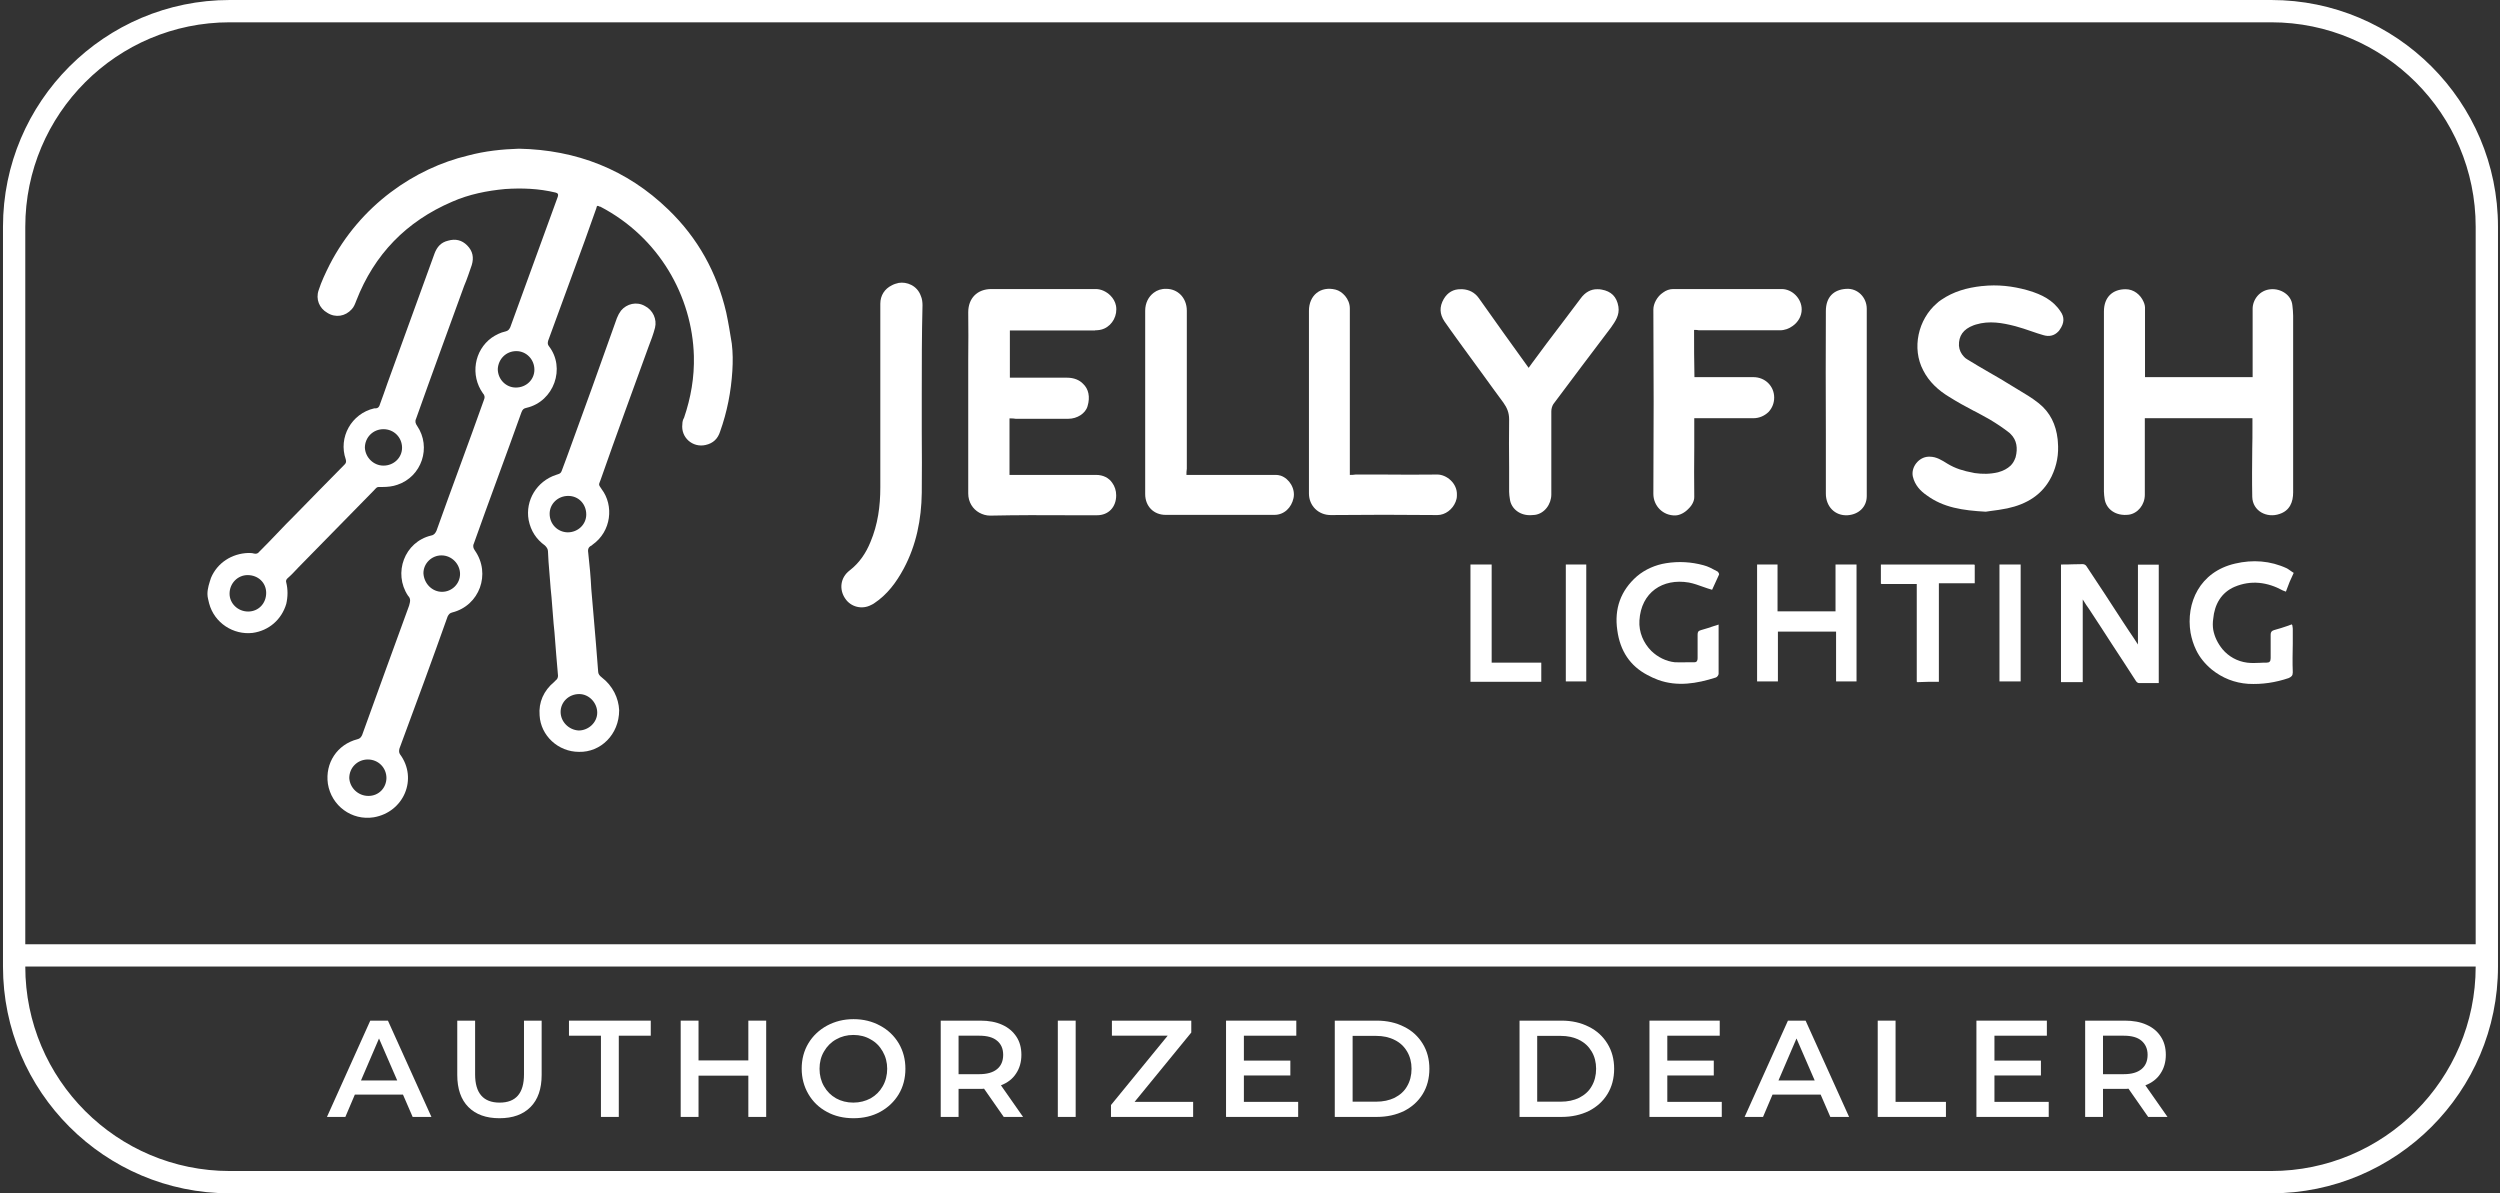
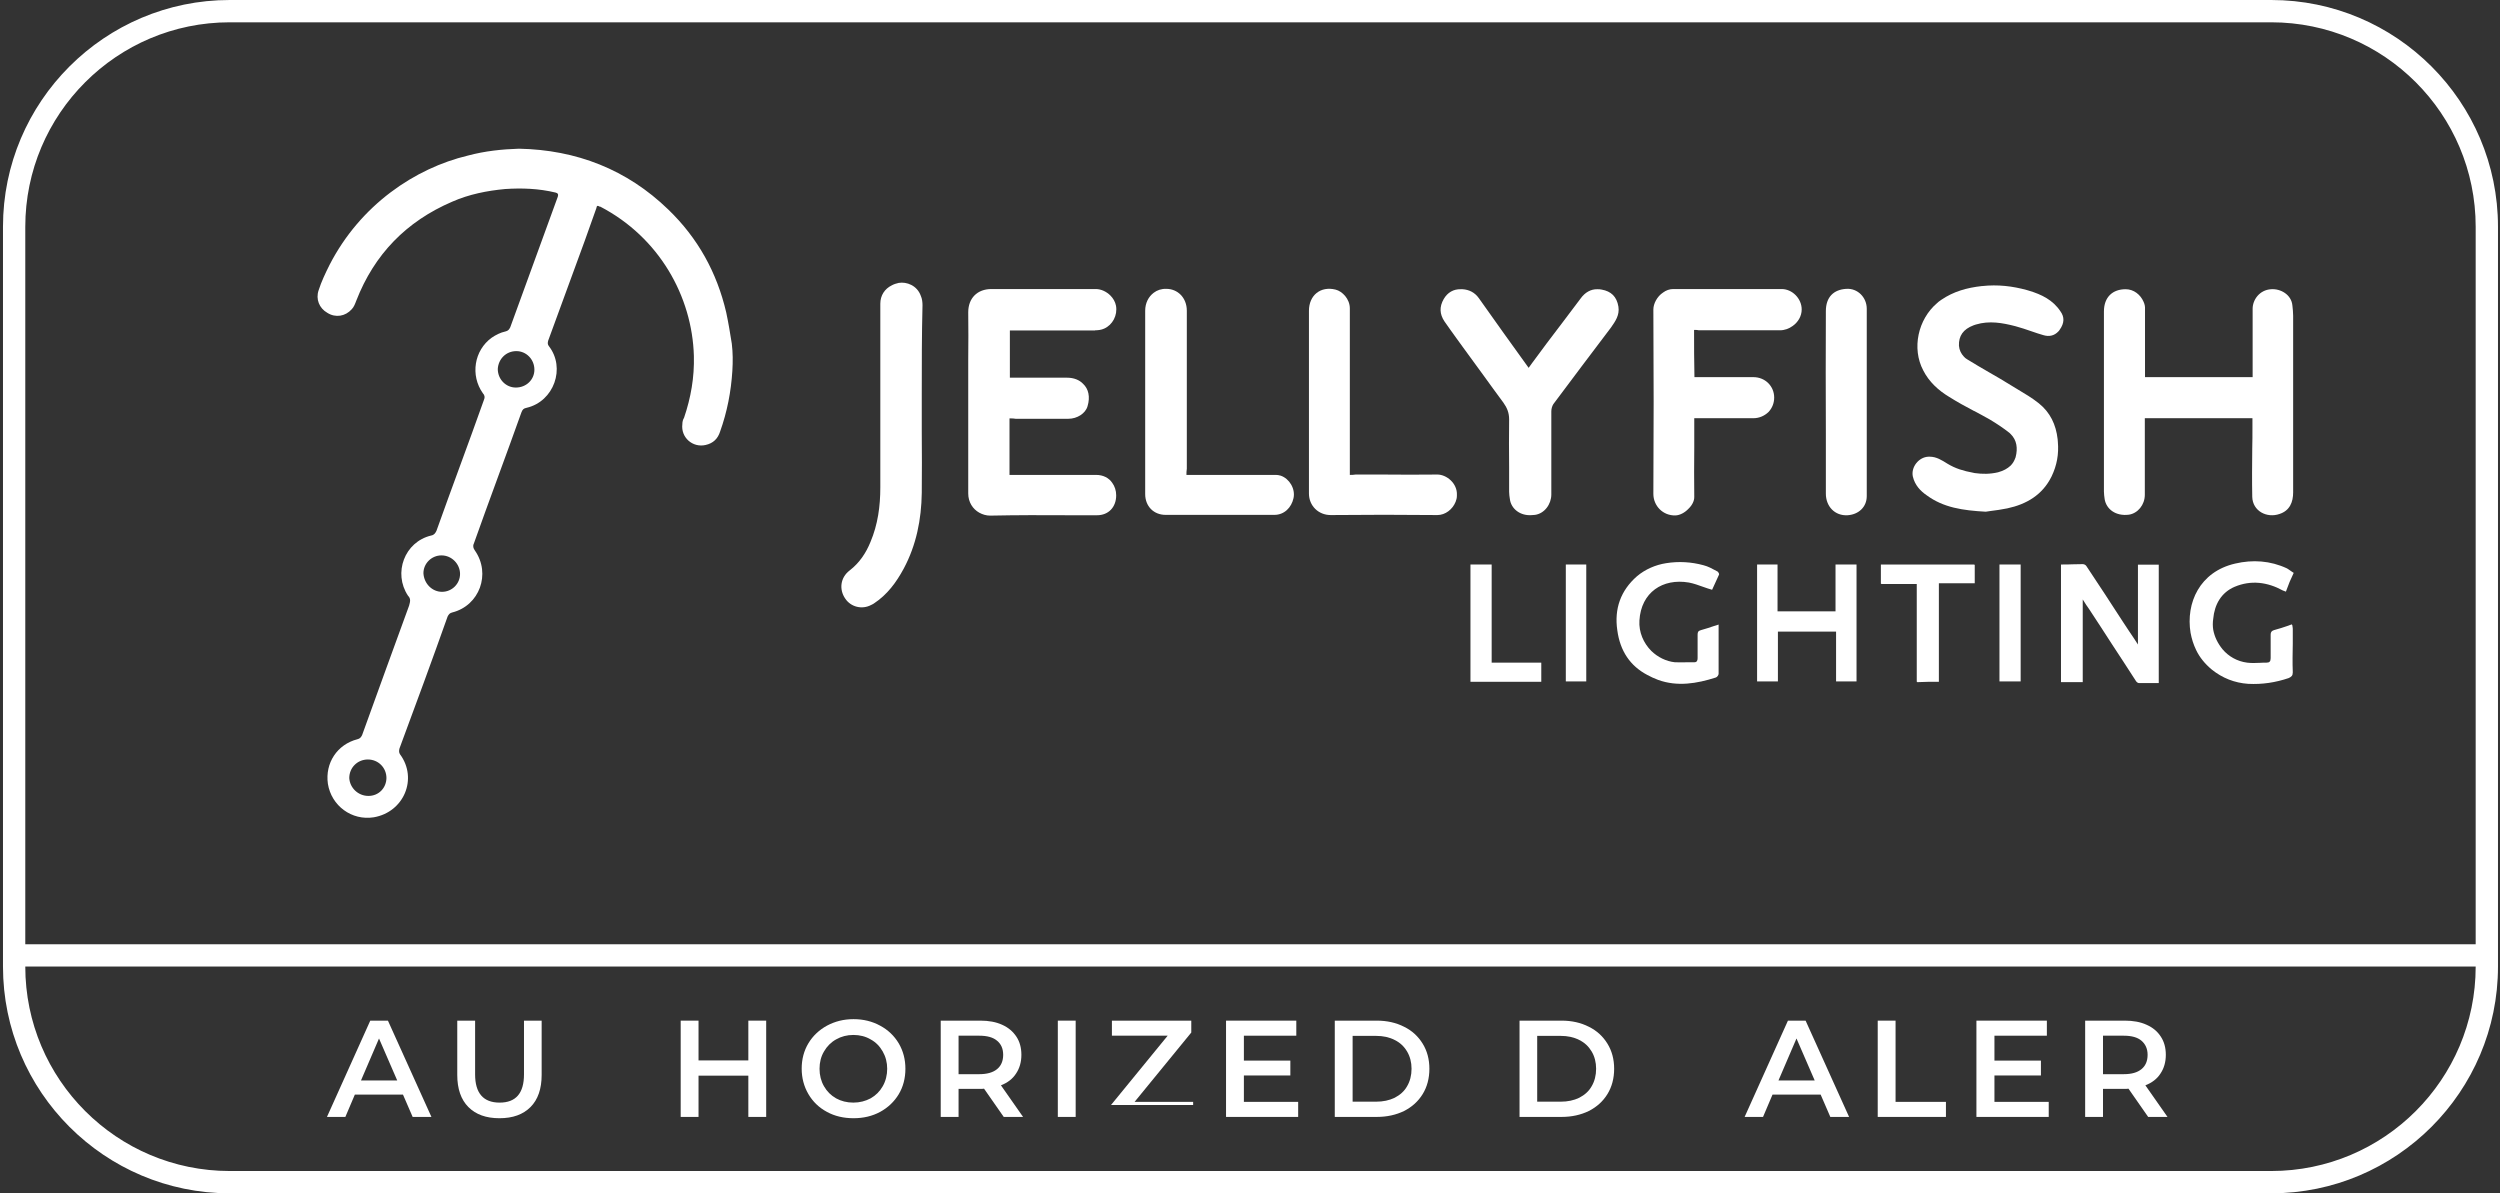
<svg xmlns="http://www.w3.org/2000/svg" width="419" height="200" viewBox="0 0 419 200" fill="none">
  <rect x="0" y="0" width="419" height="200" fill="#333333" stroke="none" />
  <g clip-path="url(#clip0_819_1168)">
    <path d="M154.612 51.153C154.612 50.685 154.55 50.062 154.332 49.595C153.709 47.819 151.933 47.196 150.625 47.414C150.189 47.508 149.815 47.632 149.472 47.819C148.257 48.411 147.541 49.533 147.541 50.903V81.682C147.541 84.829 147.136 87.882 145.889 90.841C145.142 92.679 144.051 94.33 142.4 95.607C140.812 96.822 140.625 98.816 141.653 100.312C142.618 101.776 144.519 102.181 145.983 101.402C146.139 101.34 146.294 101.246 146.45 101.153C148.724 99.657 150.22 97.601 151.466 95.296C153.584 91.34 154.425 87.04 154.488 82.617C154.519 79.221 154.519 75.826 154.488 72.43C154.488 71.184 154.488 69.938 154.488 68.692C154.488 68.224 154.488 67.788 154.488 67.321V66.044C154.488 60.997 154.488 56.106 154.612 51.153Z" fill="white" />
    <path d="M380.625 48.474C378.693 48.598 377.541 50.249 377.541 51.745V51.776V51.807V63.209H359.503V51.807C359.534 51.371 359.441 50.966 359.254 50.561C358.755 49.408 357.634 48.474 356.263 48.474C354.083 48.474 352.618 49.782 352.618 52.212V52.243V52.274V82.368C352.618 82.773 352.681 83.24 352.743 83.676C353.023 85.327 354.581 86.542 356.793 86.262C358.288 86.044 359.472 84.611 359.472 82.928V82.897V82.866V70.094H377.509V71.776C377.509 72.866 377.509 73.988 377.478 75.078C377.478 76.449 377.447 77.788 377.447 79.159C377.447 80.53 377.447 81.9 377.478 83.271C377.541 85.67 379.939 86.885 382.058 86.137C383.771 85.576 384.332 84.143 384.332 82.523V82.492V82.461V52.928C384.332 52.368 384.269 51.776 384.207 51.215C384.051 49.377 382.213 48.349 380.625 48.474Z" fill="white" />
    <path d="M183.553 55.358C184.02 55.358 184.581 55.296 185.048 55.078C186.481 54.455 187.322 52.835 187.042 51.246C186.917 50.592 186.575 50 186.107 49.533C185.453 48.879 184.55 48.442 183.646 48.442H166.17C163.771 48.442 162.276 50 162.276 52.337C162.307 54.984 162.307 57.601 162.276 60.249C162.276 61.558 162.276 62.897 162.276 64.206V82.71C162.276 84.174 163.054 85.327 164.114 85.919C164.674 86.231 165.297 86.418 165.952 86.418C170.438 86.324 174.892 86.324 179.378 86.355C180.874 86.355 182.369 86.355 183.864 86.355C185.796 86.355 187.073 84.984 187.073 83.022C187.073 82.212 186.824 81.495 186.419 80.935C185.858 80.094 184.892 79.595 183.709 79.595H169.192V70.125C169.597 70.125 169.939 70.125 170.22 70.187H179.067C180.5 70.187 181.933 69.315 182.276 68.069C182.743 66.511 182.431 65.171 181.528 64.33C180.905 63.676 179.97 63.302 178.849 63.302H169.254V55.389H183.553V55.358Z" fill="white" />
    <path d="M345.329 52.181C344.083 50.28 342.151 49.346 340.064 48.723C339.97 48.692 339.877 48.66 339.752 48.629C337.291 47.944 334.83 47.663 332.213 47.944H332.151C329.659 48.224 327.416 48.847 325.36 50.249C325.298 50.312 325.204 50.343 325.142 50.405C324.955 50.53 324.799 50.654 324.643 50.81C321.466 53.52 320.375 58.38 322.338 62.087C323.304 63.987 324.861 65.421 326.668 66.511C328.008 67.352 329.41 68.131 330.843 68.879H330.874C331.746 69.346 332.618 69.813 333.491 70.311C334.643 70.997 335.765 71.745 336.793 72.555C336.855 72.617 336.917 72.679 336.98 72.741C338.039 73.769 338.195 75.171 337.821 76.604V76.635L337.79 76.698C337.603 77.227 337.354 77.663 336.98 78.037C336.45 78.536 335.765 78.91 334.955 79.128L334.861 79.159C333.522 79.47 332.245 79.47 330.936 79.284C330.843 79.252 330.749 79.252 330.656 79.221C329.129 78.941 327.727 78.536 326.357 77.695C325.453 77.134 324.55 76.542 323.428 76.542C323.366 76.542 323.273 76.542 323.21 76.542C321.559 76.604 320.251 78.318 320.593 79.875C320.936 81.308 321.84 82.274 322.93 83.022C325.734 85.078 328.942 85.545 332.805 85.763C333.055 85.732 333.335 85.701 333.646 85.639C334.488 85.545 335.484 85.389 336.419 85.203C339.628 84.517 342.307 82.96 343.833 79.875C344.737 78.006 345.079 76.106 344.893 74.019C344.893 73.894 344.861 73.738 344.861 73.614C344.581 71.153 343.615 69.128 341.715 67.601C340.593 66.698 339.316 65.95 338.07 65.203C337.727 64.984 337.385 64.797 337.042 64.579C335.858 63.832 334.612 63.115 333.366 62.399C332.12 61.682 330.905 60.966 329.69 60.218C329.472 60.093 329.285 59.938 329.129 59.751C328.693 59.283 328.382 58.692 328.319 57.944C328.257 56.293 329.036 55.171 330.78 54.517C330.905 54.486 331.03 54.424 331.154 54.392C333.428 53.707 335.609 54.112 337.79 54.673C338.724 54.922 339.628 55.234 340.531 55.545C341.154 55.763 341.808 55.981 342.463 56.168C343.491 56.48 344.332 56.23 344.955 55.576C345.048 55.483 345.142 55.389 345.204 55.265C346.014 54.143 346.014 53.115 345.329 52.181Z" fill="white" />
    <path d="M297.354 66.635C297.354 64.735 295.858 63.209 293.864 63.209H283.989C283.927 60.561 283.927 57.944 283.927 55.296C284.269 55.296 284.55 55.296 284.737 55.358H298.319C299.098 55.358 299.846 55.078 300.438 54.642C301.341 54.019 301.964 52.991 301.964 51.869C301.964 50.031 300.375 48.442 298.6 48.442H280.438C279.815 48.442 279.223 48.66 278.724 49.034C277.727 49.688 277.104 50.903 277.104 51.869C277.167 62.181 277.167 72.492 277.104 82.773C277.104 84.766 278.693 86.449 280.812 86.386C281.559 86.355 282.369 85.919 282.961 85.296C283.584 84.704 283.989 83.956 283.958 83.24C283.927 80.53 283.927 77.788 283.958 75.047C283.958 73.676 283.958 72.274 283.958 70.903V70.094H293.833C294.861 70.094 295.734 69.689 296.388 69.065C296.98 68.442 297.354 67.601 297.354 66.635Z" fill="white" />
    <path d="M271.248 51.402C270.967 49.688 270.002 48.816 268.444 48.536C268.195 48.474 267.946 48.474 267.727 48.474C266.606 48.442 265.64 49.034 264.955 49.969C263.896 51.371 262.868 52.741 261.808 54.143C260.095 56.355 258.444 58.598 256.762 60.872L256.201 61.651C253.397 57.757 250.594 53.863 247.852 49.969C247.167 49.003 246.201 48.536 245.111 48.474C245.017 48.474 244.924 48.474 244.83 48.474C243.615 48.442 242.618 49.003 241.964 50.125C241.217 51.433 241.279 52.648 242.089 53.863C242.743 54.829 243.428 55.732 244.083 56.667C244.456 57.196 244.861 57.726 245.235 58.255C246.357 59.782 247.478 61.34 248.6 62.866C249.721 64.392 250.812 65.95 251.964 67.477C252.587 68.349 252.93 69.19 252.93 70.28C252.899 72.96 252.899 75.67 252.93 78.38C252.93 79.72 252.93 81.09 252.93 82.43C252.93 82.835 252.992 83.24 253.055 83.645C253.241 85.234 254.768 86.542 256.855 86.324C256.98 86.324 257.104 86.293 257.26 86.293C258.849 86.075 260.002 84.517 260.002 82.866V68.941C260.002 68.536 260.126 68.069 260.344 67.726C263.553 63.427 266.793 59.128 270.002 54.891C270.718 53.863 271.466 52.835 271.248 51.402Z" fill="white" />
    <path d="M240.905 79.533C237.852 79.564 234.768 79.564 231.715 79.533C230.189 79.533 228.693 79.533 227.198 79.533C226.855 79.595 226.575 79.595 226.232 79.595V51.682C226.232 50.125 224.986 48.816 223.833 48.536C221.31 47.913 219.379 49.502 219.379 52.087V52.118V52.15V82.71C219.379 84.766 220.967 86.324 223.023 86.324C228.974 86.262 234.955 86.262 240.905 86.324C242.245 86.324 243.46 85.358 243.958 84.112C244.083 83.801 244.176 83.458 244.176 83.084V83.022V82.991V82.96C244.27 81.028 242.463 79.533 240.905 79.533Z" fill="white" />
    <path d="M214.643 79.72C214.581 79.72 214.55 79.688 214.488 79.688C214.207 79.595 213.896 79.595 213.553 79.595H213.522H198.849C198.849 79.252 198.849 78.91 198.911 78.567V52.087C198.911 49.844 197.322 48.411 195.484 48.411C194.674 48.38 193.927 48.629 193.366 49.065C192.494 49.72 191.933 50.779 191.933 52.087V82.804C191.933 84.86 193.366 86.293 195.36 86.293H213.522H213.553H213.584C215.235 86.293 216.45 85.078 216.793 83.489C217.135 81.931 216.107 80.218 214.643 79.72Z" fill="white" />
    <path d="M309.441 48.411C307.322 48.536 306.014 49.782 306.014 52.15V52.212V52.243C305.983 59.034 305.983 65.794 306.014 72.586C306.014 75.981 306.014 79.377 306.014 82.741C306.014 84.86 307.509 86.48 309.659 86.355C311.497 86.231 312.868 84.984 312.868 83.146V83.084V51.745C312.868 49.844 311.341 48.287 309.441 48.411Z" fill="white" />
    <path d="M358.35 108.069C357.852 107.29 357.385 106.573 356.886 105.857C356.481 105.265 356.108 104.704 355.734 104.112C353.74 101.028 351.746 97.975 349.69 94.891C349.565 94.673 349.285 94.548 349.067 94.548C348.506 94.548 347.946 94.579 347.354 94.579C346.793 94.611 346.201 94.611 345.609 94.611H345.422V114.33H349.067V100.467C349.472 101.153 349.815 101.62 350.157 102.118C351.466 104.112 352.774 106.106 354.051 108.1C355.36 110.094 356.668 112.087 357.946 114.081C358.07 114.299 358.288 114.486 358.506 114.486H361.808V94.642H358.319V108.069H358.35Z" fill="white" />
    <path d="M307.634 102.461H297.914V94.611H294.488V114.206H297.977V105.857H307.727V114.206H311.154V94.611H307.634V102.461Z" fill="white" />
    <path d="M374.519 98.349C377.26 97.196 380.002 97.539 382.618 98.972C382.681 99.003 382.774 99.034 382.868 99.065C382.961 99.097 383.055 99.128 383.117 99.159C383.522 98.006 383.927 97.04 384.425 96.013C384.207 95.888 384.051 95.763 383.865 95.639C383.678 95.514 383.522 95.389 383.304 95.265C380.5 93.956 377.541 93.769 374.612 94.455C368.662 95.826 366.326 101.059 367.136 106.044C367.323 107.072 367.634 108.037 368.07 108.941C368.662 110.187 369.566 111.277 370.687 112.212C372.463 113.645 374.519 114.455 376.793 114.611C379.129 114.735 381.372 114.393 383.584 113.645C384.051 113.427 384.27 113.24 384.27 112.679C384.207 111.059 384.238 109.439 384.27 107.85C384.27 107.041 384.27 106.231 384.27 105.389C384.27 105.296 384.238 105.171 384.238 105.078C384.207 104.984 384.207 104.86 384.207 104.766L384.145 104.798C384.145 104.735 384.145 104.704 384.145 104.642C383.927 104.704 383.74 104.766 383.522 104.86C382.712 105.14 381.933 105.389 381.123 105.607C380.718 105.732 380.562 105.95 380.562 106.355V110.312C380.562 110.872 380.344 111.059 379.877 111.059C379.503 111.059 379.161 111.059 378.787 111.09C378.07 111.122 377.323 111.153 376.606 111.059C374.955 110.841 373.522 110.031 372.494 108.816C371.684 107.819 371.154 106.729 370.936 105.545C370.843 104.953 370.843 104.33 370.936 103.707C371.154 101.308 372.276 99.315 374.519 98.349Z" fill="white" />
    <path d="M287.914 95.826L287.696 95.701C287.011 95.327 286.263 94.922 285.516 94.735C283.46 94.174 281.341 94.05 279.223 94.393C277.447 94.673 275.734 95.421 274.363 96.573C271.621 98.972 270.531 102.025 271.061 105.639C271.528 109.128 273.241 111.62 276.076 113.115C276.637 113.427 277.26 113.707 277.914 113.956C281.123 115.109 284.363 114.579 287.572 113.551C287.79 113.489 288.039 113.146 288.039 112.928V104.673C287.79 104.766 287.509 104.86 287.26 104.922C286.512 105.171 285.796 105.421 285.079 105.608C284.612 105.732 284.519 105.95 284.519 106.355V110.312C284.519 110.717 284.394 110.997 283.958 110.997C283.584 110.997 283.241 110.997 282.868 110.997C282.151 110.997 281.466 111.028 280.718 110.997C279.223 110.841 277.821 110.125 276.762 109.097C275.453 107.788 274.643 105.95 274.768 103.988C275.048 99.284 278.662 96.885 283.055 97.632C283.864 97.788 284.643 98.069 285.422 98.349C285.921 98.536 286.419 98.692 286.949 98.847C287.291 98.1 287.696 97.227 288.101 96.324C288.164 96.262 288.07 95.981 287.945 95.888C287.977 95.888 287.945 95.857 287.914 95.826Z" fill="white" />
    <path d="M330.936 94.611H315.235V97.819H315.297V97.882H321.248V114.268H321.31V114.33C322.463 114.268 323.646 114.268 324.955 114.268V97.757H330.967V94.673H330.905V94.611H330.936Z" fill="white" />
    <path d="M250.002 94.611H246.45V114.268H258.319V111.059H250.002V94.611Z" fill="white" />
    <path d="M338.662 94.611H335.111V114.206H338.662V94.611Z" fill="white" />
    <path d="M265.858 94.611H262.431V114.206H265.858V94.611Z" fill="white" />
-     <path d="M108.07 51.277C106.699 50.498 105.048 50.903 104.082 52.056C103.802 52.43 103.584 52.835 103.397 53.302C100.656 61.059 97.852 68.816 95.017 76.573C94.737 77.352 94.425 78.131 94.145 78.91C94.051 79.19 93.864 79.408 93.459 79.502C93.366 79.502 93.272 79.595 93.179 79.595C89.97 80.654 88.008 83.863 88.6 87.165C88.974 89.003 89.877 90.374 91.341 91.433C91.621 91.713 91.84 92.025 91.84 92.399C91.84 92.991 91.933 93.551 91.933 94.143C92.12 96.075 92.213 98.131 92.431 100.062C92.618 102.087 92.712 104.05 92.93 105.981C93.117 108.411 93.304 110.841 93.522 113.24C93.522 113.52 93.428 113.832 93.148 114.019C93.055 114.112 92.961 114.206 92.868 114.299C91.123 115.763 90.251 117.695 90.438 119.907C90.625 123.302 93.553 126.012 97.042 126.012C100.656 126.106 103.771 123.115 103.771 119.034C103.678 117.009 102.712 114.953 100.843 113.52C100.469 113.24 100.251 112.928 100.251 112.555C100.157 110.997 99.97 109.346 99.877 107.819C99.597 104.704 99.378 101.713 99.098 98.692C99.005 96.76 98.818 94.704 98.6 92.773C98.506 92.181 98.506 91.713 99.192 91.402L99.285 91.308C102.494 89.065 102.899 84.704 100.843 81.994C100.251 81.121 100.344 81.308 100.656 80.436C103.273 72.96 106.014 65.514 108.724 58.037C109.098 57.072 109.503 56.013 109.783 54.922C110.126 53.52 109.441 51.963 108.07 51.277ZM92.12 86.106C92.12 84.455 93.491 83.115 95.235 83.115C96.98 83.115 98.257 84.486 98.257 86.231C98.257 87.882 96.886 89.221 95.142 89.221C93.459 89.19 92.12 87.85 92.12 86.106ZM100.095 119.439C100.095 121.09 98.631 122.43 96.98 122.43C95.329 122.336 93.958 120.966 93.958 119.315C93.958 117.664 95.329 116.324 97.073 116.324C98.724 116.324 100.095 117.788 100.095 119.439Z" fill="white" />
    <path d="M121.715 52.368C120.157 45.67 116.949 39.875 111.995 35.109C105.079 28.411 96.606 25.109 86.98 24.922C84.145 25.016 81.341 25.296 78.413 26.075C69.565 28.193 60.407 34.33 55.235 44.392C54.55 45.763 53.864 47.196 53.397 48.66C52.899 50.125 53.491 51.651 54.861 52.43C56.232 53.302 57.883 53.022 58.942 51.838C59.316 51.464 59.534 50.872 59.721 50.374C62.743 42.617 68.101 37.103 75.796 33.801C78.631 32.554 81.653 31.963 84.643 31.682C87.478 31.495 90.282 31.589 93.117 32.274C93.491 32.368 93.615 32.554 93.491 32.959C90.874 40.218 88.132 47.601 85.516 54.86C85.329 55.234 85.142 55.452 84.737 55.545C83.865 55.732 83.086 56.137 82.4 56.604C79.472 58.723 78.787 62.897 80.936 65.919C81.216 66.199 81.31 66.604 81.123 66.978C78.506 74.361 75.765 81.62 73.148 88.972C72.961 89.346 72.774 89.657 72.276 89.751C67.79 90.81 65.858 96.044 68.382 99.844C68.88 100.343 68.755 100.81 68.569 101.495C65.952 108.66 63.304 115.95 60.687 123.209C60.5 123.583 60.313 123.801 59.908 123.894C56.513 124.766 54.456 127.882 54.955 131.371C55.547 135.047 58.942 137.57 62.65 136.978C67.696 136.106 70.064 130.498 67.042 126.417C66.855 126.137 66.855 125.826 66.949 125.452C69.69 118.069 72.4 110.717 75.017 103.333C75.204 102.96 75.391 102.741 75.796 102.648C80.375 101.495 82.307 96.168 79.597 92.274C79.316 91.9 79.223 91.495 79.41 91.121C82.026 83.738 84.768 76.48 87.385 69.128C87.572 68.629 87.759 68.442 88.257 68.349C92.837 67.29 94.861 61.651 91.964 57.975C91.777 57.695 91.777 57.477 91.871 57.103C93.927 51.495 95.952 45.95 98.008 40.343C98.693 38.505 99.285 36.667 99.939 34.922C100.033 34.424 100.126 34.424 100.531 34.642H100.625C110.469 39.782 116.014 49.657 116.294 59.657C116.388 63.24 115.796 66.635 114.643 70.031C114.456 70.311 114.363 70.716 114.363 71.09C114.083 73.333 116.108 75.078 118.257 74.579C119.534 74.299 120.313 73.52 120.687 72.336C121.871 69.034 122.525 65.639 122.743 62.15C122.836 60.592 122.836 59.159 122.65 57.601C122.369 55.857 122.089 54.112 121.715 52.368ZM61.746 133.396C60.002 133.396 58.631 132.025 58.537 130.405C58.537 128.66 59.908 127.29 61.653 127.29C63.397 127.29 64.768 128.66 64.768 130.405C64.737 132.056 63.491 133.396 61.746 133.396ZM74.083 99.19C72.431 99.19 71.061 97.819 70.967 96.075C70.967 94.424 72.338 93.084 73.989 93.084C75.734 93.084 77.104 94.548 77.104 96.199C77.104 97.819 75.765 99.19 74.083 99.19ZM86.45 64.953C84.799 64.953 83.428 63.583 83.428 61.838C83.522 60.187 84.799 58.847 86.544 58.847C88.195 58.847 89.565 60.218 89.565 61.963C89.565 63.614 88.226 64.953 86.45 64.953Z" fill="white" />
-     <path d="M64.083 81.62C64.955 81.62 65.827 81.526 66.606 81.246C70.687 79.875 72.338 74.953 69.908 71.371C69.628 70.997 69.534 70.592 69.721 70.218C72.338 62.835 75.079 55.389 77.79 47.913C78.288 46.76 78.662 45.576 79.067 44.424C79.441 43.178 79.254 42.087 78.288 41.121C77.416 40.249 76.357 39.969 75.079 40.343C73.896 40.623 73.242 41.402 72.837 42.461C70.22 49.72 67.572 56.916 64.955 64.174C64.581 65.327 64.083 66.604 63.678 67.757C63.584 68.131 63.397 68.442 62.899 68.442H62.712C58.911 69.315 56.668 73.302 57.946 76.978C58.039 77.352 58.039 77.57 57.759 77.85C55.017 80.654 52.213 83.458 49.472 86.293C47.416 88.318 45.484 90.467 43.428 92.492C43.242 92.773 42.93 92.866 42.556 92.773C42.276 92.679 41.871 92.679 41.59 92.679C38.849 92.773 36.419 94.33 35.36 96.854C35.08 97.726 34.768 98.598 34.768 99.564C34.768 100.156 34.955 100.623 35.048 101.122C35.921 104.424 39.129 106.449 42.338 106.075C45.08 105.701 47.198 103.832 47.977 101.215C48.257 99.969 48.257 98.785 47.977 97.632C47.883 97.352 47.977 97.134 48.164 96.947C48.849 96.355 49.441 95.701 50.002 95.109C54.176 90.841 58.382 86.573 62.556 82.305C63.304 81.526 63.086 81.62 64.083 81.62ZM41.59 102.492C39.846 102.492 38.475 101.122 38.475 99.502C38.475 97.757 39.846 96.386 41.497 96.386C43.242 96.386 44.612 97.632 44.612 99.377C44.612 101.122 43.335 102.492 41.59 102.492ZM61.154 75.047C61.154 73.302 62.525 71.931 64.269 71.931C66.014 71.931 67.385 73.302 67.385 75.047C67.385 76.698 66.014 78.037 64.269 78.037C62.618 78.037 61.248 76.698 61.154 75.047Z" fill="white" />
-     <path d="M288.569 184.673H279.441V180.249H287.229V177.757H279.441V173.583H288.226V171.059H276.45V187.196H288.569V184.673Z" fill="white" />
    <path d="M343.366 184.673H334.269V180.249H342.058V177.757H334.269V173.583H343.054V171.059H331.248V187.196H343.366V184.673Z" fill="white" />
    <path d="M266.294 186.199C267.634 185.514 268.662 184.579 269.41 183.364C270.157 182.15 270.531 180.717 270.531 179.128C270.531 177.539 270.157 176.137 269.41 174.922C268.662 173.707 267.634 172.741 266.294 172.087C264.955 171.402 263.428 171.059 261.715 171.059H254.674V187.196H261.715C263.428 187.196 264.955 186.854 266.294 186.199ZM257.634 184.673V173.614H261.559C262.743 173.614 263.771 173.832 264.674 174.299C265.578 174.735 266.263 175.389 266.762 176.231C267.26 177.072 267.509 178.037 267.509 179.128C267.509 180.218 267.26 181.215 266.762 182.056C266.294 182.897 265.578 183.52 264.674 183.988C263.771 184.424 262.743 184.642 261.559 184.642H257.634V184.673Z" fill="white" />
    <path d="M352.463 182.492H356.107C356.388 182.492 356.606 182.492 356.731 182.461L360.033 187.196H363.273L359.565 181.9C360.687 181.464 361.528 180.81 362.089 179.938C362.681 179.065 362.992 178.006 362.992 176.791C362.992 175.607 362.712 174.579 362.151 173.738C361.59 172.866 360.811 172.212 359.752 171.745C358.724 171.277 357.509 171.059 356.107 171.059H349.472V187.196H352.463V182.492ZM352.463 173.583H355.952C357.26 173.583 358.257 173.863 358.911 174.424C359.565 174.984 359.939 175.763 359.939 176.791C359.939 177.819 359.597 178.629 358.911 179.19C358.226 179.751 357.26 180.031 355.952 180.031H352.463V173.583Z" fill="white" />
    <path d="M326.139 184.673H317.696V171.059H314.706V187.196H326.139V184.673Z" fill="white" />
    <path d="M297.073 183.458H305.142L306.762 187.196H309.908L302.618 171.059H299.659L292.4 187.196H295.485L297.073 183.458ZM301.092 174.05L304.145 181.09H298.07L301.092 174.05Z" fill="white" />
-     <path d="M100.718 187.196H103.709V173.583H109.067V171.059H95.36V173.583H100.718V187.196Z" fill="white" />
    <path d="M117.073 180.28H125.422V187.196H128.413V171.059H125.422V177.726H117.073V171.059H114.083V187.196H117.073V180.28Z" fill="white" />
    <path d="M83.709 187.414C85.952 187.414 87.665 186.791 88.911 185.545C90.157 184.299 90.78 182.492 90.78 180.156V171.059H87.821V180.062C87.821 183.24 86.45 184.798 83.74 184.798C80.999 184.798 79.628 183.209 79.628 180.062V171.059H76.637V180.156C76.637 182.492 77.26 184.299 78.506 185.545C79.752 186.791 81.466 187.414 83.709 187.414Z" fill="white" />
    <path d="M59.472 183.458H67.54L69.16 187.196H72.307L65.017 171.059H62.058L54.799 187.196H57.883L59.472 183.458ZM63.522 174.05L66.575 181.09H60.5L63.522 174.05Z" fill="white" />
    <path d="M138.6 186.355C139.908 187.072 141.403 187.414 143.055 187.414C144.706 187.414 146.17 187.072 147.509 186.355C148.818 185.639 149.877 184.642 150.625 183.396C151.372 182.15 151.746 180.716 151.746 179.128C151.746 177.539 151.372 176.137 150.625 174.86C149.877 173.614 148.849 172.617 147.509 171.9C146.201 171.184 144.706 170.81 143.055 170.81C141.403 170.81 139.939 171.184 138.6 171.9C137.291 172.617 136.232 173.614 135.484 174.86C134.737 176.106 134.363 177.539 134.363 179.097C134.363 180.654 134.737 182.087 135.484 183.364C136.232 184.642 137.26 185.639 138.6 186.355ZM138.101 176.231C138.6 175.358 139.285 174.673 140.126 174.206C140.998 173.707 141.964 173.458 143.023 173.458C144.114 173.458 145.079 173.707 145.921 174.206C146.793 174.673 147.447 175.358 147.945 176.231C148.444 177.103 148.693 178.069 148.693 179.128C148.693 180.187 148.444 181.184 147.945 182.056C147.447 182.928 146.793 183.583 145.921 184.081C145.048 184.548 144.083 184.797 143.023 184.797C141.933 184.797 140.967 184.548 140.126 184.081C139.254 183.583 138.6 182.928 138.101 182.056C137.603 181.184 137.354 180.218 137.354 179.128C137.354 178.037 137.603 177.072 138.101 176.231Z" fill="white" />
    <path d="M180.282 171.059H177.291V187.196H180.282V171.059Z" fill="white" />
    <path d="M217.572 184.673H208.475V180.249H216.263V177.757H208.475V173.583H217.26V171.059H205.484V187.196H217.572V184.673Z" fill="white" />
    <path d="M160.656 182.492H164.301C164.581 182.492 164.799 182.492 164.924 182.461L168.226 187.196H171.466L167.759 181.9C168.88 181.464 169.721 180.81 170.282 179.938C170.874 179.065 171.185 178.006 171.185 176.791C171.185 175.607 170.905 174.579 170.344 173.738C169.784 172.897 169.005 172.212 167.946 171.745C166.917 171.277 165.703 171.059 164.301 171.059H157.665V187.196H160.656V182.492ZM160.656 173.583H164.145C165.453 173.583 166.45 173.863 167.104 174.424C167.79 174.984 168.132 175.763 168.132 176.791C168.132 177.819 167.79 178.629 167.104 179.19C166.419 179.751 165.422 180.031 164.145 180.031H160.656V173.583Z" fill="white" />
-     <path d="M199.97 184.673H190.157L199.659 173.053V171.059H186.357V173.583H195.702L186.201 185.203V187.196H199.97V184.673Z" fill="white" />
+     <path d="M199.97 184.673H190.157L199.659 173.053V171.059H186.357V173.583H195.702L186.201 185.203H199.97V184.673Z" fill="white" />
    <path d="M235.329 186.199C236.668 185.514 237.696 184.579 238.444 183.364C239.192 182.15 239.565 180.717 239.565 179.128C239.565 177.539 239.192 176.137 238.444 174.922C237.696 173.707 236.668 172.741 235.329 172.087C233.989 171.402 232.463 171.059 230.749 171.059H223.709V187.196H230.749C232.463 187.196 233.989 186.854 235.329 186.199ZM226.699 184.673V173.614H230.625C231.808 173.614 232.836 173.832 233.74 174.299C234.643 174.735 235.329 175.389 235.827 176.231C236.326 177.072 236.575 178.037 236.575 179.128C236.575 180.218 236.326 181.215 235.827 182.056C235.36 182.897 234.643 183.52 233.74 183.988C232.836 184.424 231.808 184.642 230.625 184.642H226.699V184.673Z" fill="white" />
    <path d="M418.662 158.255V38.006C418.662 17.041 401.622 0 380.656 0H38.506C17.541 0 0.5 17.041 0.5 38.006V158.255V161.994C0.5 182.96 17.541 200 38.506 200H380.656C401.622 200 418.662 182.96 418.662 161.994V158.255ZM380.656 196.262H38.506C19.597 196.262 4.238 180.903 4.238 161.994H414.924C414.924 180.903 399.565 196.262 380.656 196.262ZM414.924 158.255H4.238V38.006C4.238 19.097 19.597 3.738 38.506 3.738H380.656C399.565 3.738 414.924 19.097 414.924 38.006V158.255Z" fill="white" />
  </g>
  <defs>
    <clipPath id="clip0_819_1168">
      <rect width="418.38" height="200" fill="white" transform="translate(0.5)" />
    </clipPath>
  </defs>
</svg>